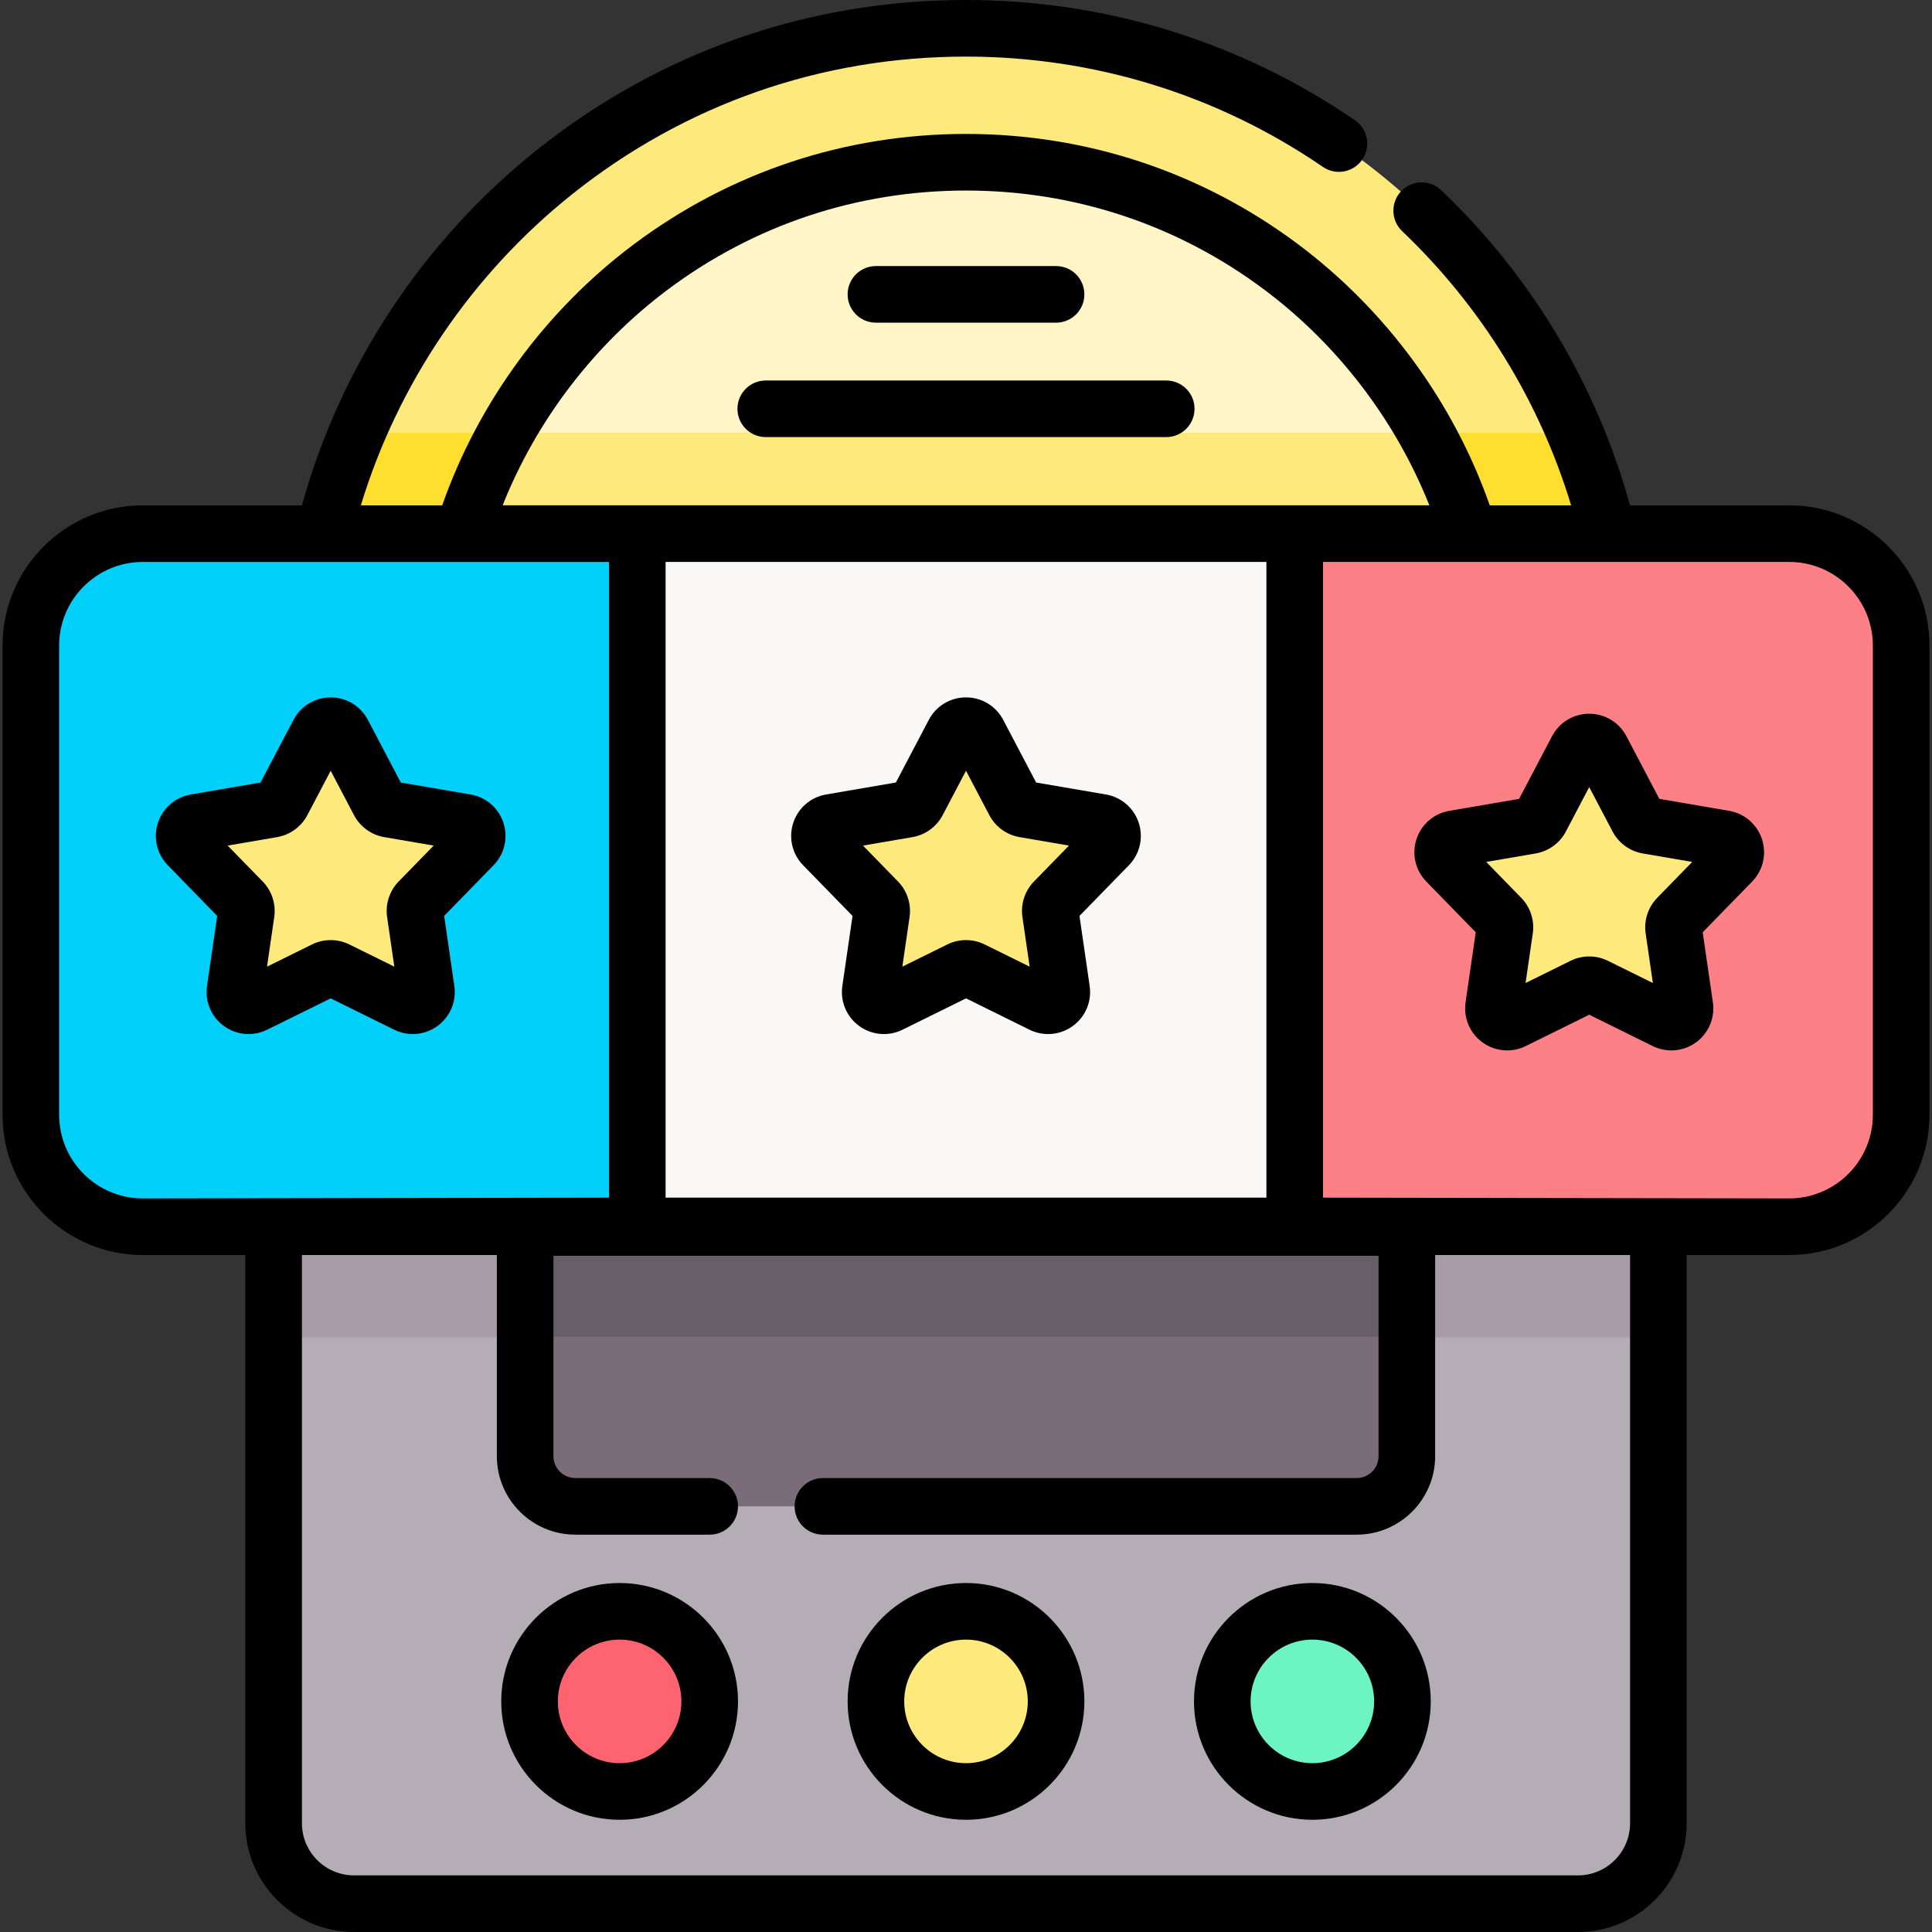
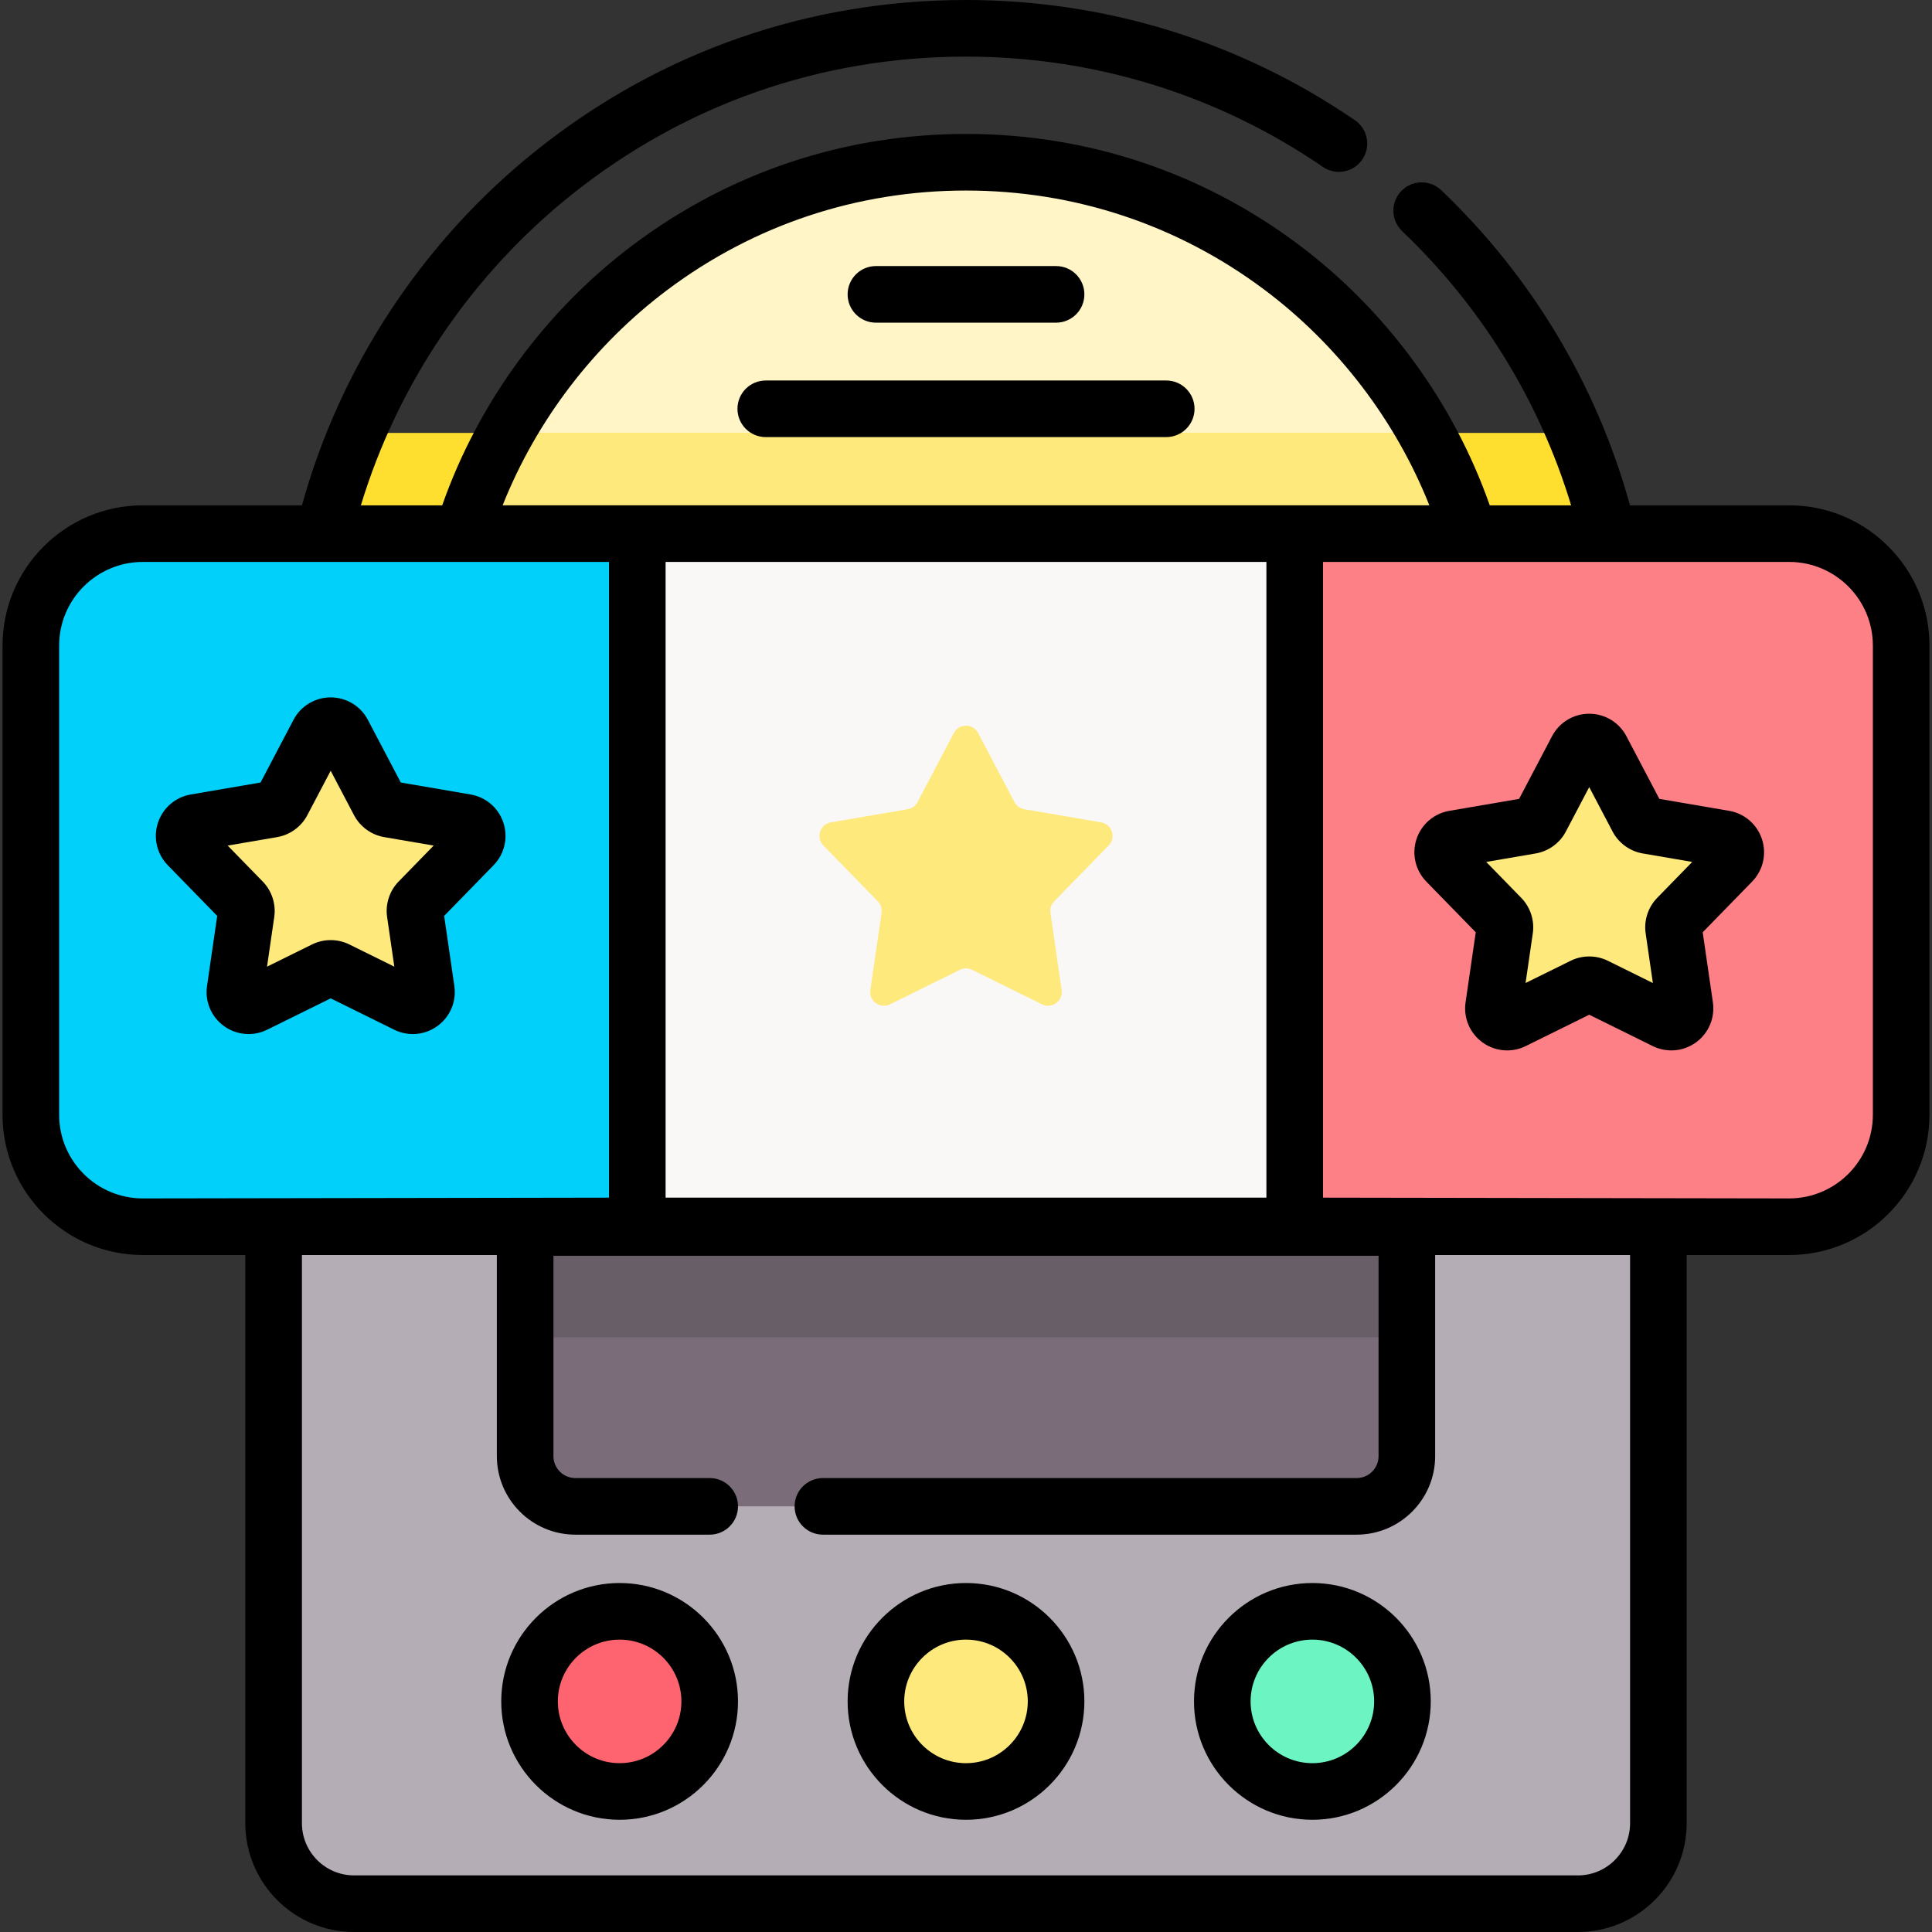
<svg xmlns="http://www.w3.org/2000/svg" id="Capa_1" enable-background="new 0 0 512 512" height="512" viewBox="0 0 512 512" width="512">
  <rect x="0" y="0" width="512" height="512" fill="#333333" stroke="none" />
  <g>
    <g>
      <g>
        <path d="m439.487 324.89h-366.974v158.285c0 11.778 9.548 21.326 21.326 21.326h324.322c11.778 0 21.326-9.548 21.326-21.326z" fill="#b5adb6" />
      </g>
    </g>
    <g>
      <g>
        <path d="m372.831 325.294h-233.662v60.602c0 7.347 5.956 13.303 13.303 13.303h207.055c7.347 0 13.303-5.956 13.303-13.303v-60.602z" fill="#7a6d79" />
      </g>
    </g>
    <g>
      <g>
-         <circle cx="256" cy="182.541" fill="#fee97d" r="175.041" />
-       </g>
+         </g>
    </g>
    <g>
      <g>
        <ellipse cx="256" cy="182.541" fill="#fff5c6" rx="139.547" ry="139.547" transform="matrix(.707 -.707 .707 .707 -54.095 234.484)" />
      </g>
    </g>
    <g>
      <g>
        <path d="m94.585 114.725c-8.773 20.857-13.626 43.769-13.626 67.816 0 96.672 78.368 175.041 175.041 175.041s175.041-78.368 175.041-175.041c0-24.047-4.852-46.959-13.626-67.816z" fill="#fedf30" />
      </g>
    </g>
    <g>
      <g>
        <path d="m134.022 114.725c-11.187 20.078-17.569 43.2-17.569 67.816 0 77.07 62.477 139.547 139.547 139.547s139.547-62.477 139.547-139.547c0-24.616-6.382-47.738-17.569-67.816z" fill="#fee97d" />
      </g>
    </g>
    <g>
      <g>
        <path d="m37.837 141.419c-16.384 0-29.665 13.282-29.665 29.665v124.342c0 16.384 13.282 29.665 29.665 29.665h131.052v-183.672z" fill="#01d0fb" />
      </g>
    </g>
    <g>
      <g>
        <path d="m474.163 141.419h-126.369v183.672h126.369c16.384 0 29.665-13.282 29.665-29.665v-124.341c0-16.384-13.281-29.666-29.665-29.666z" fill="#fd8087" />
      </g>
    </g>
    <g>
      <g>
        <path d="m168.889 141.419h178.905v183.672h-178.905z" fill="#faf7f7" />
      </g>
    </g>
    <g>
      <g>
        <path d="m439.487 324.89h-366.974v158.285c0 11.778 9.548 21.326 21.326 21.326h324.322c11.778 0 21.326-9.548 21.326-21.326z" fill="#b5adb6" />
      </g>
    </g>
    <g>
      <g>
        <path d="m372.831 325.294h-233.662v60.602c0 7.347 5.956 13.303 13.303 13.303h207.055c7.347 0 13.303-5.956 13.303-13.303v-60.602z" fill="#7a6d79" />
      </g>
    </g>
    <g>
      <g>
-         <path d="m72.513 324.89h366.973v29.516h-366.973z" fill="#a79ba7" />
-       </g>
+         </g>
    </g>
    <g>
      <g>
        <path d="m139.169 325.294h233.661v29.112h-233.661z" fill="#685e68" />
      </g>
    </g>
    <g>
      <g>
        <path d="m90.851 194.259 9.616 18.296c.526 1.001 1.489 1.701 2.604 1.892l20.372 3.491c2.886.495 4.033 4.024 1.989 6.121l-14.429 14.799c-.79.81-1.158 1.942-.995 3.061l2.975 20.454c.422 2.898-2.581 5.079-5.207 3.783l-18.533-9.15c-1.014-.501-2.204-.501-3.219 0l-18.533 9.15c-2.626 1.296-5.628-.885-5.207-3.783l2.975-20.454c.163-1.12-.205-2.251-.995-3.061l-14.429-14.799c-2.044-2.097-.897-5.627 1.989-6.121l20.372-3.491c1.115-.191 2.078-.891 2.604-1.892l9.616-18.296c1.361-2.592 5.073-2.592 6.435 0z" fill="#fee97d" />
      </g>
    </g>
    <g>
      <g>
        <path d="m259.218 194.259 9.616 18.296c.526 1.001 1.489 1.701 2.604 1.892l20.372 3.491c2.886.495 4.033 4.024 1.989 6.121l-14.429 14.799c-.79.81-1.158 1.942-.995 3.061l2.975 20.454c.421 2.898-2.581 5.079-5.207 3.783l-18.533-9.15c-1.014-.501-2.204-.501-3.219 0l-18.533 9.15c-2.626 1.296-5.628-.885-5.207-3.783l2.975-20.454c.163-1.12-.205-2.251-.995-3.061l-14.429-14.799c-2.044-2.097-.897-5.627 1.989-6.121l20.372-3.491c1.115-.191 2.078-.891 2.604-1.892l9.616-18.296c1.361-2.592 5.073-2.592 6.435 0z" fill="#fee97d" />
      </g>
    </g>
    <g>
      <g>
        <path d="m424.379 198.594 9.616 18.296c.526 1.001 1.489 1.701 2.604 1.892l20.372 3.491c2.886.495 4.033 4.024 1.989 6.121l-14.429 14.799c-.79.81-1.157 1.942-.995 3.061l2.975 20.454c.421 2.898-2.581 5.079-5.207 3.783l-18.533-9.15c-1.014-.501-2.204-.501-3.219 0l-18.533 9.15c-2.626 1.296-5.628-.885-5.207-3.783l2.975-20.454c.163-1.12-.205-2.251-.995-3.061l-14.429-14.799c-2.044-2.097-.897-5.627 1.989-6.121l20.372-3.491c1.115-.191 2.078-.891 2.604-1.892l9.616-18.296c1.361-2.593 5.072-2.593 6.435 0z" fill="#fee97d" />
      </g>
    </g>
    <g>
      <g>
        <circle cx="164.206" cy="450.888" fill="#fe646f" r="23.872" />
      </g>
    </g>
    <g>
      <g>
        <circle cx="256" cy="450.888" fill="#fee97d" r="23.872" />
      </g>
    </g>
    <g>
      <g>
        <circle cx="347.794" cy="450.888" fill="#6cf5c2" r="23.872" />
      </g>
    </g>
    <g>
      <path d="m70.811 272.881 16.822-8.305 16.823 8.305c1.567.774 3.254 1.156 4.934 1.155 2.306 0 4.598-.72 6.541-2.131 3.357-2.439 5.071-6.505 4.474-10.611l-2.7-18.566 13.097-13.433c2.897-2.971 3.9-7.268 2.618-11.214-1.282-3.947-4.619-6.834-8.71-7.535l-18.491-3.169-8.729-16.607c-1.931-3.673-5.707-5.955-9.857-5.955-4.149 0-7.926 2.282-9.856 5.955l-8.729 16.607-18.492 3.169c-4.09.701-7.427 3.588-8.709 7.535-1.282 3.946-.279 8.243 2.618 11.214l13.097 13.433-2.7 18.566c-.597 4.106 1.117 8.172 4.474 10.611s7.752 2.812 11.475.976zm13.401-75.133.004.009c-.001-.003-.002-.006-.004-.009zm-10.75 24.091c3.393-.582 6.374-2.748 7.976-5.795l6.195-11.787 6.194 11.784c1.6 3.048 4.582 5.215 7.977 5.798l13.124 2.249-9.294 9.533c-2.404 2.465-3.543 5.971-3.047 9.377l1.916 13.177-11.941-5.895c-1.543-.762-3.235-1.142-4.928-1.142s-3.386.381-4.93 1.143l-11.94 5.895 1.916-13.176c.496-3.407-.643-6.913-3.046-9.378l-9.296-9.534z" />
-       <path d="m301.786 218.08c-1.282-3.946-4.62-6.833-8.709-7.534l-18.491-3.169-8.729-16.607h.001c-1.931-3.673-5.708-5.955-9.857-5.955-4.15 0-7.927 2.282-9.857 5.955l-8.728 16.607-18.491 3.169c-4.09.701-7.427 3.588-8.709 7.534s-.279 8.243 2.617 11.215l13.098 13.433-2.7 18.565c-.598 4.106 1.116 8.173 4.474 10.612 1.943 1.412 4.234 2.132 6.541 2.132 1.679 0 3.367-.382 4.934-1.156l16.82-8.305 16.822 8.305c3.721 1.838 8.119 1.463 11.475-.976 3.357-2.439 5.071-6.506 4.474-10.611l-2.7-18.566 13.098-13.433c2.896-2.972 3.899-7.269 2.617-11.215zm-27.788 15.543c-2.401 2.464-3.54 5.969-3.045 9.376l1.916 13.177-11.94-5.894c-3.087-1.524-6.773-1.525-9.858 0l-11.94 5.895 1.917-13.178c.494-3.406-.645-6.91-3.047-9.375l-9.296-9.534 13.124-2.249c3.393-.582 6.374-2.748 7.976-5.795l6.195-11.789 6.195 11.787c1.602 3.047 4.583 5.213 7.976 5.795l13.125 2.249z" />
      <path d="m458.237 214.88-18.491-3.169-8.729-16.607c-1.931-3.673-5.707-5.955-9.857-5.955s-7.927 2.282-9.857 5.955l-8.728 16.607-18.492 3.169c-4.09.701-7.427 3.588-8.709 7.535-1.282 3.946-.279 8.243 2.618 11.215l13.097 13.433-2.7 18.566c-.597 4.106 1.118 8.172 4.475 10.611 1.943 1.411 4.234 2.131 6.54 2.131 1.679 0 3.367-.381 4.934-1.155l16.823-8.305 16.823 8.305c3.719 1.836 8.117 1.463 11.475-.976 3.357-2.439 5.071-6.505 4.474-10.611l-2.7-18.566 13.097-13.433c2.897-2.971 3.899-7.268 2.618-11.214-1.284-3.947-4.621-6.835-8.711-7.536zm-19.077 23.077c-2.402 2.464-3.541 5.969-3.046 9.376l1.917 13.177-11.939-5.894c-1.544-.762-3.237-1.144-4.931-1.144-1.693 0-3.386.381-4.929 1.143l-11.94 5.894 1.917-13.179c.495-3.406-.644-6.911-3.047-9.375l-9.296-9.534 13.125-2.249c3.393-.582 6.374-2.748 7.975-5.795l6.195-11.787 6.195 11.787c1.602 3.047 4.583 5.213 7.976 5.795l13.125 2.249z" />
      <path d="m474.163 133.919h-42.199c-8.763-31.782-26.003-60.616-50.026-83.519-2.997-2.857-7.745-2.745-10.604.253-2.858 2.998-2.745 7.745.253 10.604 21.046 20.064 36.428 45.075 44.778 72.662h-21.563c-9.602-27.337-27.496-51.768-50.817-69.209-25.558-19.113-55.983-29.216-87.985-29.216-32.075 0-62.555 10.145-88.146 29.338-23.249 17.436-41.082 41.811-50.664 69.088h-21.557c9.792-32.236 29.409-61.23 55.95-82.41 29.931-23.885 66.038-36.51 104.417-36.51 33.971 0 66.678 10.109 94.587 29.234 3.417 2.341 8.085 1.469 10.426-1.947 2.342-3.417 1.47-8.085-1.947-10.426-30.416-20.844-66.055-31.861-103.066-31.861-41.814 0-81.157 13.758-113.773 39.785-30.097 24.017-52.021 57.269-62.207 94.134h-42.183c-20.493 0-37.166 16.672-37.166 37.165v124.342c0 20.493 16.672 37.165 37.166 37.165h27.176v150.583c0 15.894 12.931 28.825 28.826 28.825h324.322c15.894 0 28.825-12.931 28.825-28.825v-150.582h27.176c20.493 0 37.165-16.672 37.165-37.165v-124.342c.001-20.493-16.671-37.166-37.164-37.166zm-297.309-57.088c22.974-17.23 50.343-26.338 79.146-26.338 28.739 0 56.057 9.07 79.002 26.229 19.53 14.605 34.822 34.661 43.791 57.196h-245.592c8.948-22.48 24.187-42.488 43.653-57.087zm-.465 240.559v-168.47h159.222v168.47zm-160.717-21.963v-124.342c0-12.222 9.943-22.165 22.166-22.165h123.552v168.47l-123.552.202c-12.223 0-22.166-9.944-22.166-22.165zm416.315 187.748c0 7.623-6.202 13.825-13.825 13.825h-324.323c-7.624 0-13.826-6.202-13.826-13.825v-150.583h51.656v53.304c0 11.471 9.332 20.803 20.803 20.803h35.605c4.142 0 7.5-3.358 7.5-7.5s-3.358-7.5-7.5-7.5h-35.605c-3.2 0-5.803-2.603-5.803-5.803v-53.102h218.661v53.102c0 3.2-2.604 5.803-5.803 5.803h-141.449c-4.142 0-7.5 3.358-7.5 7.5s3.358 7.5 7.5 7.5h141.449c11.471 0 20.803-9.332 20.803-20.803v-53.304h51.656v150.583zm64.341-187.748c0 12.222-9.943 22.165-22.165 22.165l-123.552-.202v-168.47h123.552c12.222 0 22.165 9.943 22.165 22.165z" />
      <path d="m164.206 419.516c-17.299 0-31.372 14.073-31.372 31.372 0 17.298 14.073 31.372 31.372 31.372s31.372-14.073 31.372-31.372-14.073-31.372-31.372-31.372zm0 47.743c-9.028 0-16.372-7.344-16.372-16.372 0-9.027 7.344-16.372 16.372-16.372s16.372 7.345 16.372 16.372c0 9.028-7.344 16.372-16.372 16.372z" />
      <path d="m256 419.516c-17.299 0-31.372 14.073-31.372 31.372 0 17.298 14.073 31.372 31.372 31.372 17.298 0 31.372-14.073 31.372-31.372s-14.073-31.372-31.372-31.372zm0 47.743c-9.028 0-16.372-7.344-16.372-16.372 0-9.027 7.344-16.372 16.372-16.372 9.027 0 16.372 7.345 16.372 16.372 0 9.028-7.344 16.372-16.372 16.372z" />
      <path d="m347.794 419.516c-17.299 0-31.372 14.073-31.372 31.372 0 17.298 14.073 31.372 31.372 31.372s31.372-14.073 31.372-31.372-14.073-31.372-31.372-31.372zm0 47.743c-9.028 0-16.372-7.344-16.372-16.372 0-9.027 7.344-16.372 16.372-16.372s16.372 7.345 16.372 16.372c0 9.028-7.344 16.372-16.372 16.372z" />
      <path d="m232.128 85.51h47.744c4.142 0 7.5-3.358 7.5-7.5s-3.358-7.5-7.5-7.5h-47.744c-4.142 0-7.5 3.358-7.5 7.5s3.358 7.5 7.5 7.5z" />
      <path d="m309.066 100.836h-106.132c-4.142 0-7.5 3.358-7.5 7.5s3.358 7.5 7.5 7.5h106.131c4.142 0 7.5-3.358 7.5-7.5.001-4.142-3.357-7.5-7.499-7.5z" />
    </g>
  </g>
</svg>